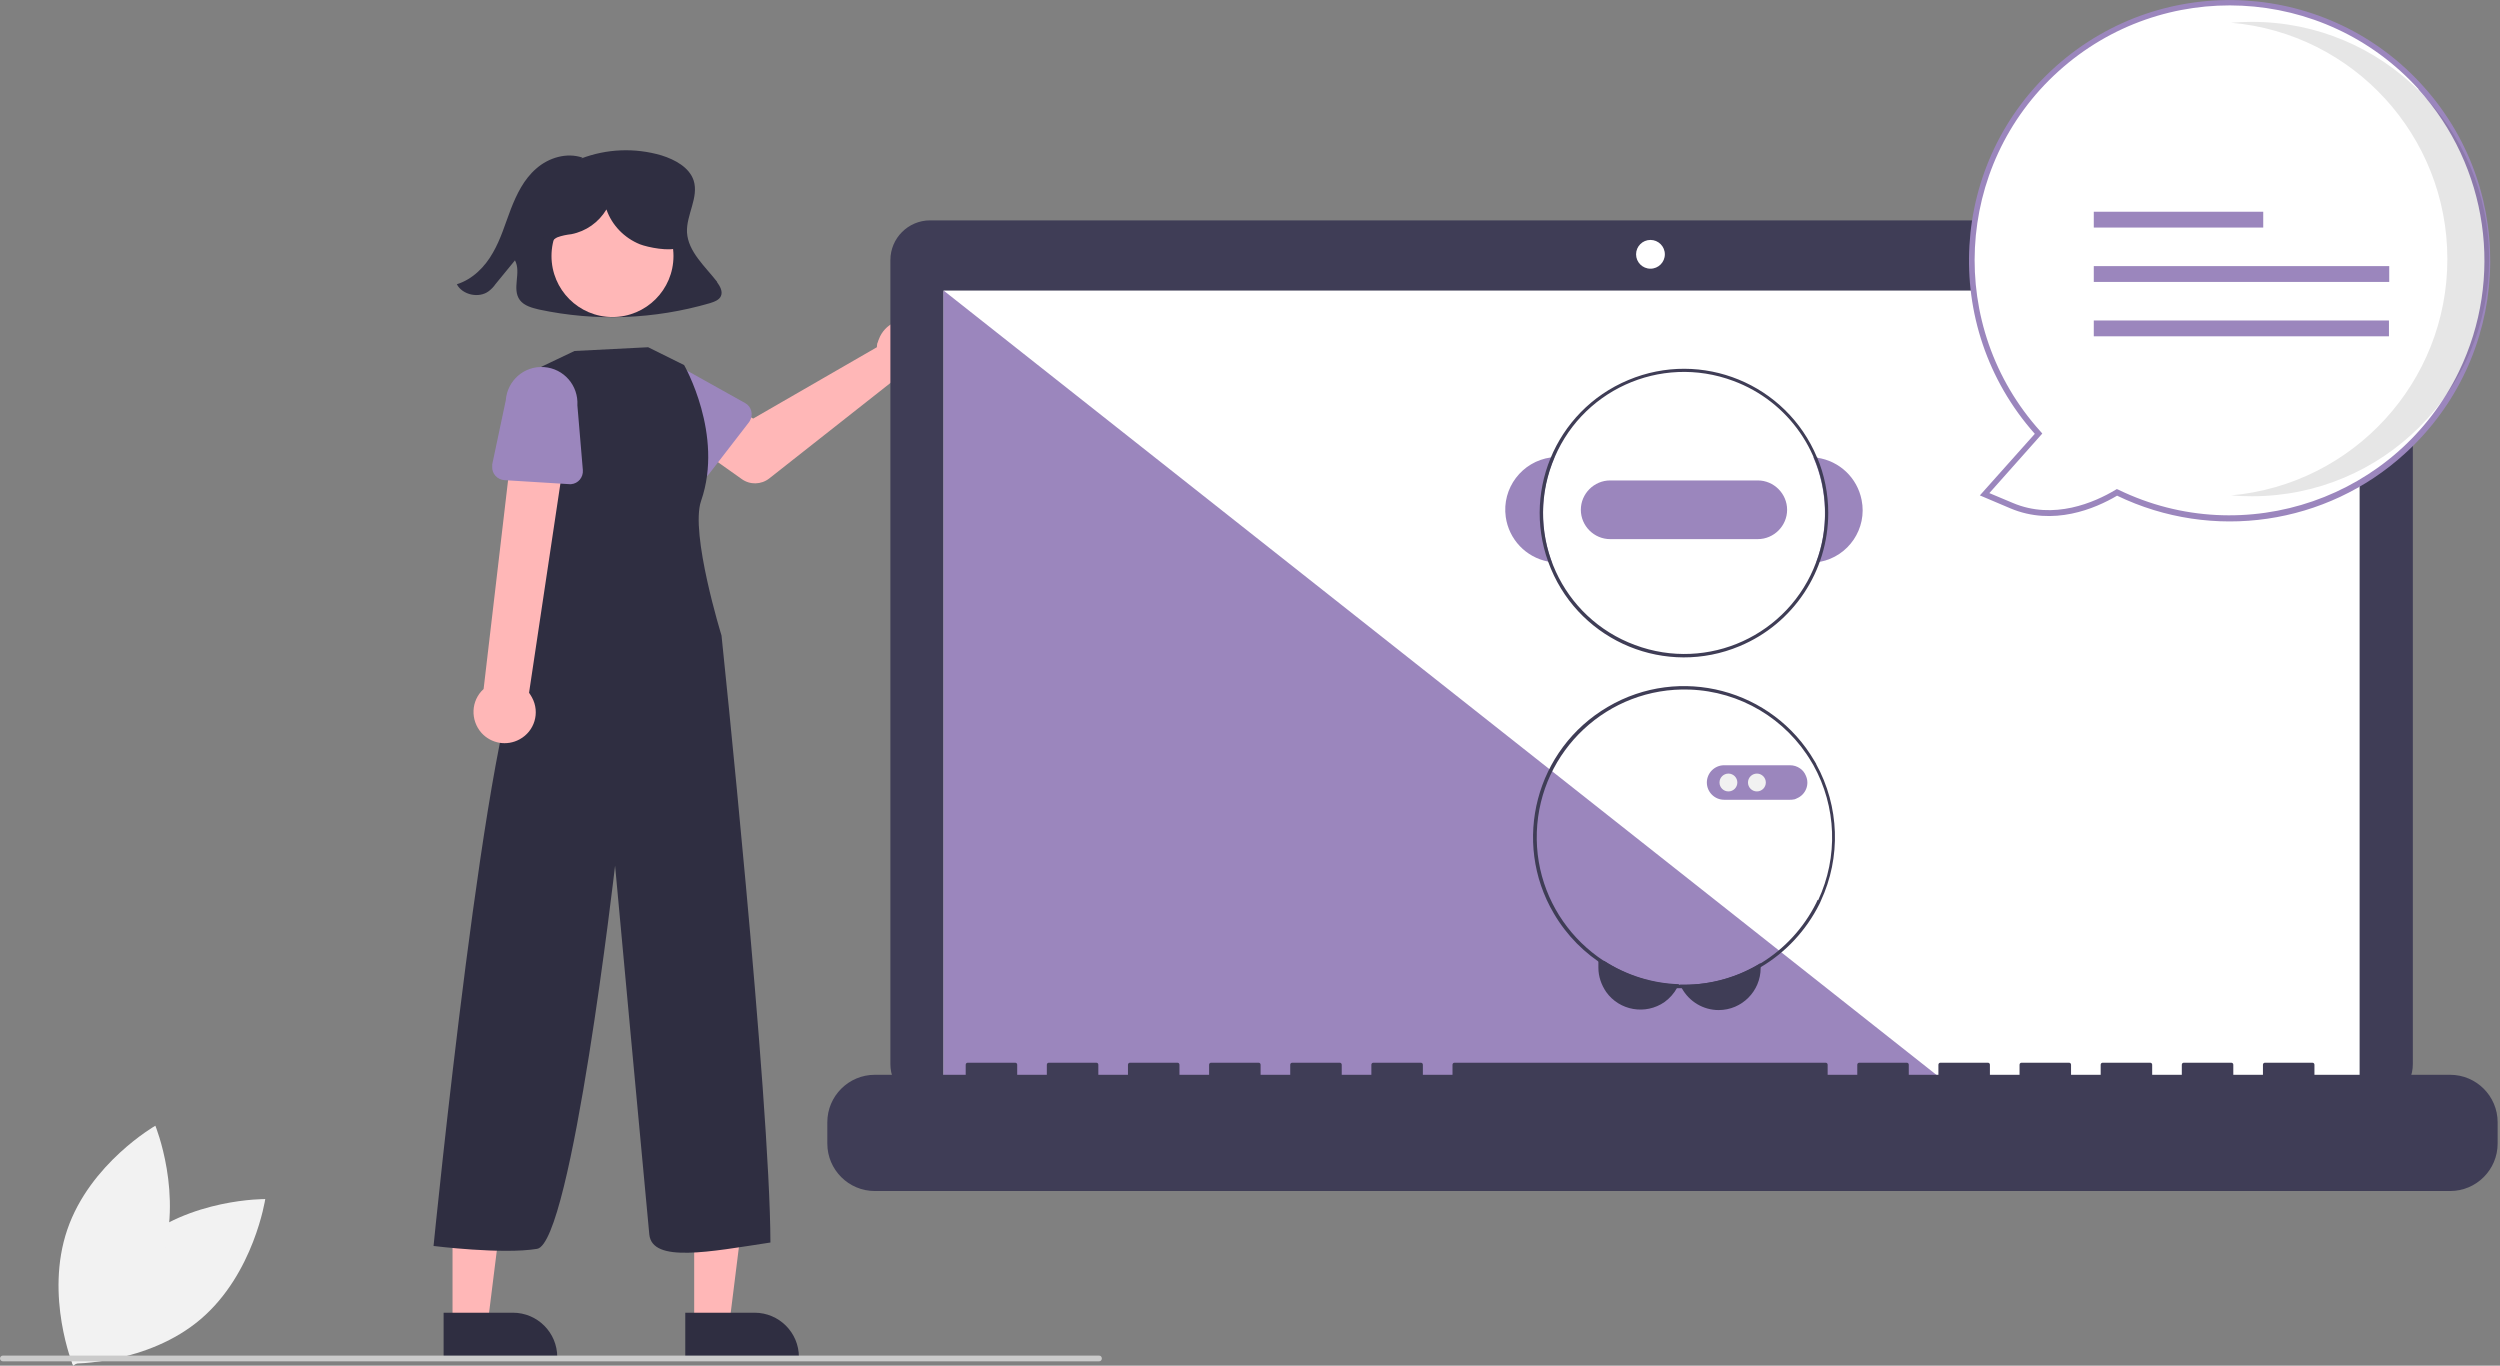
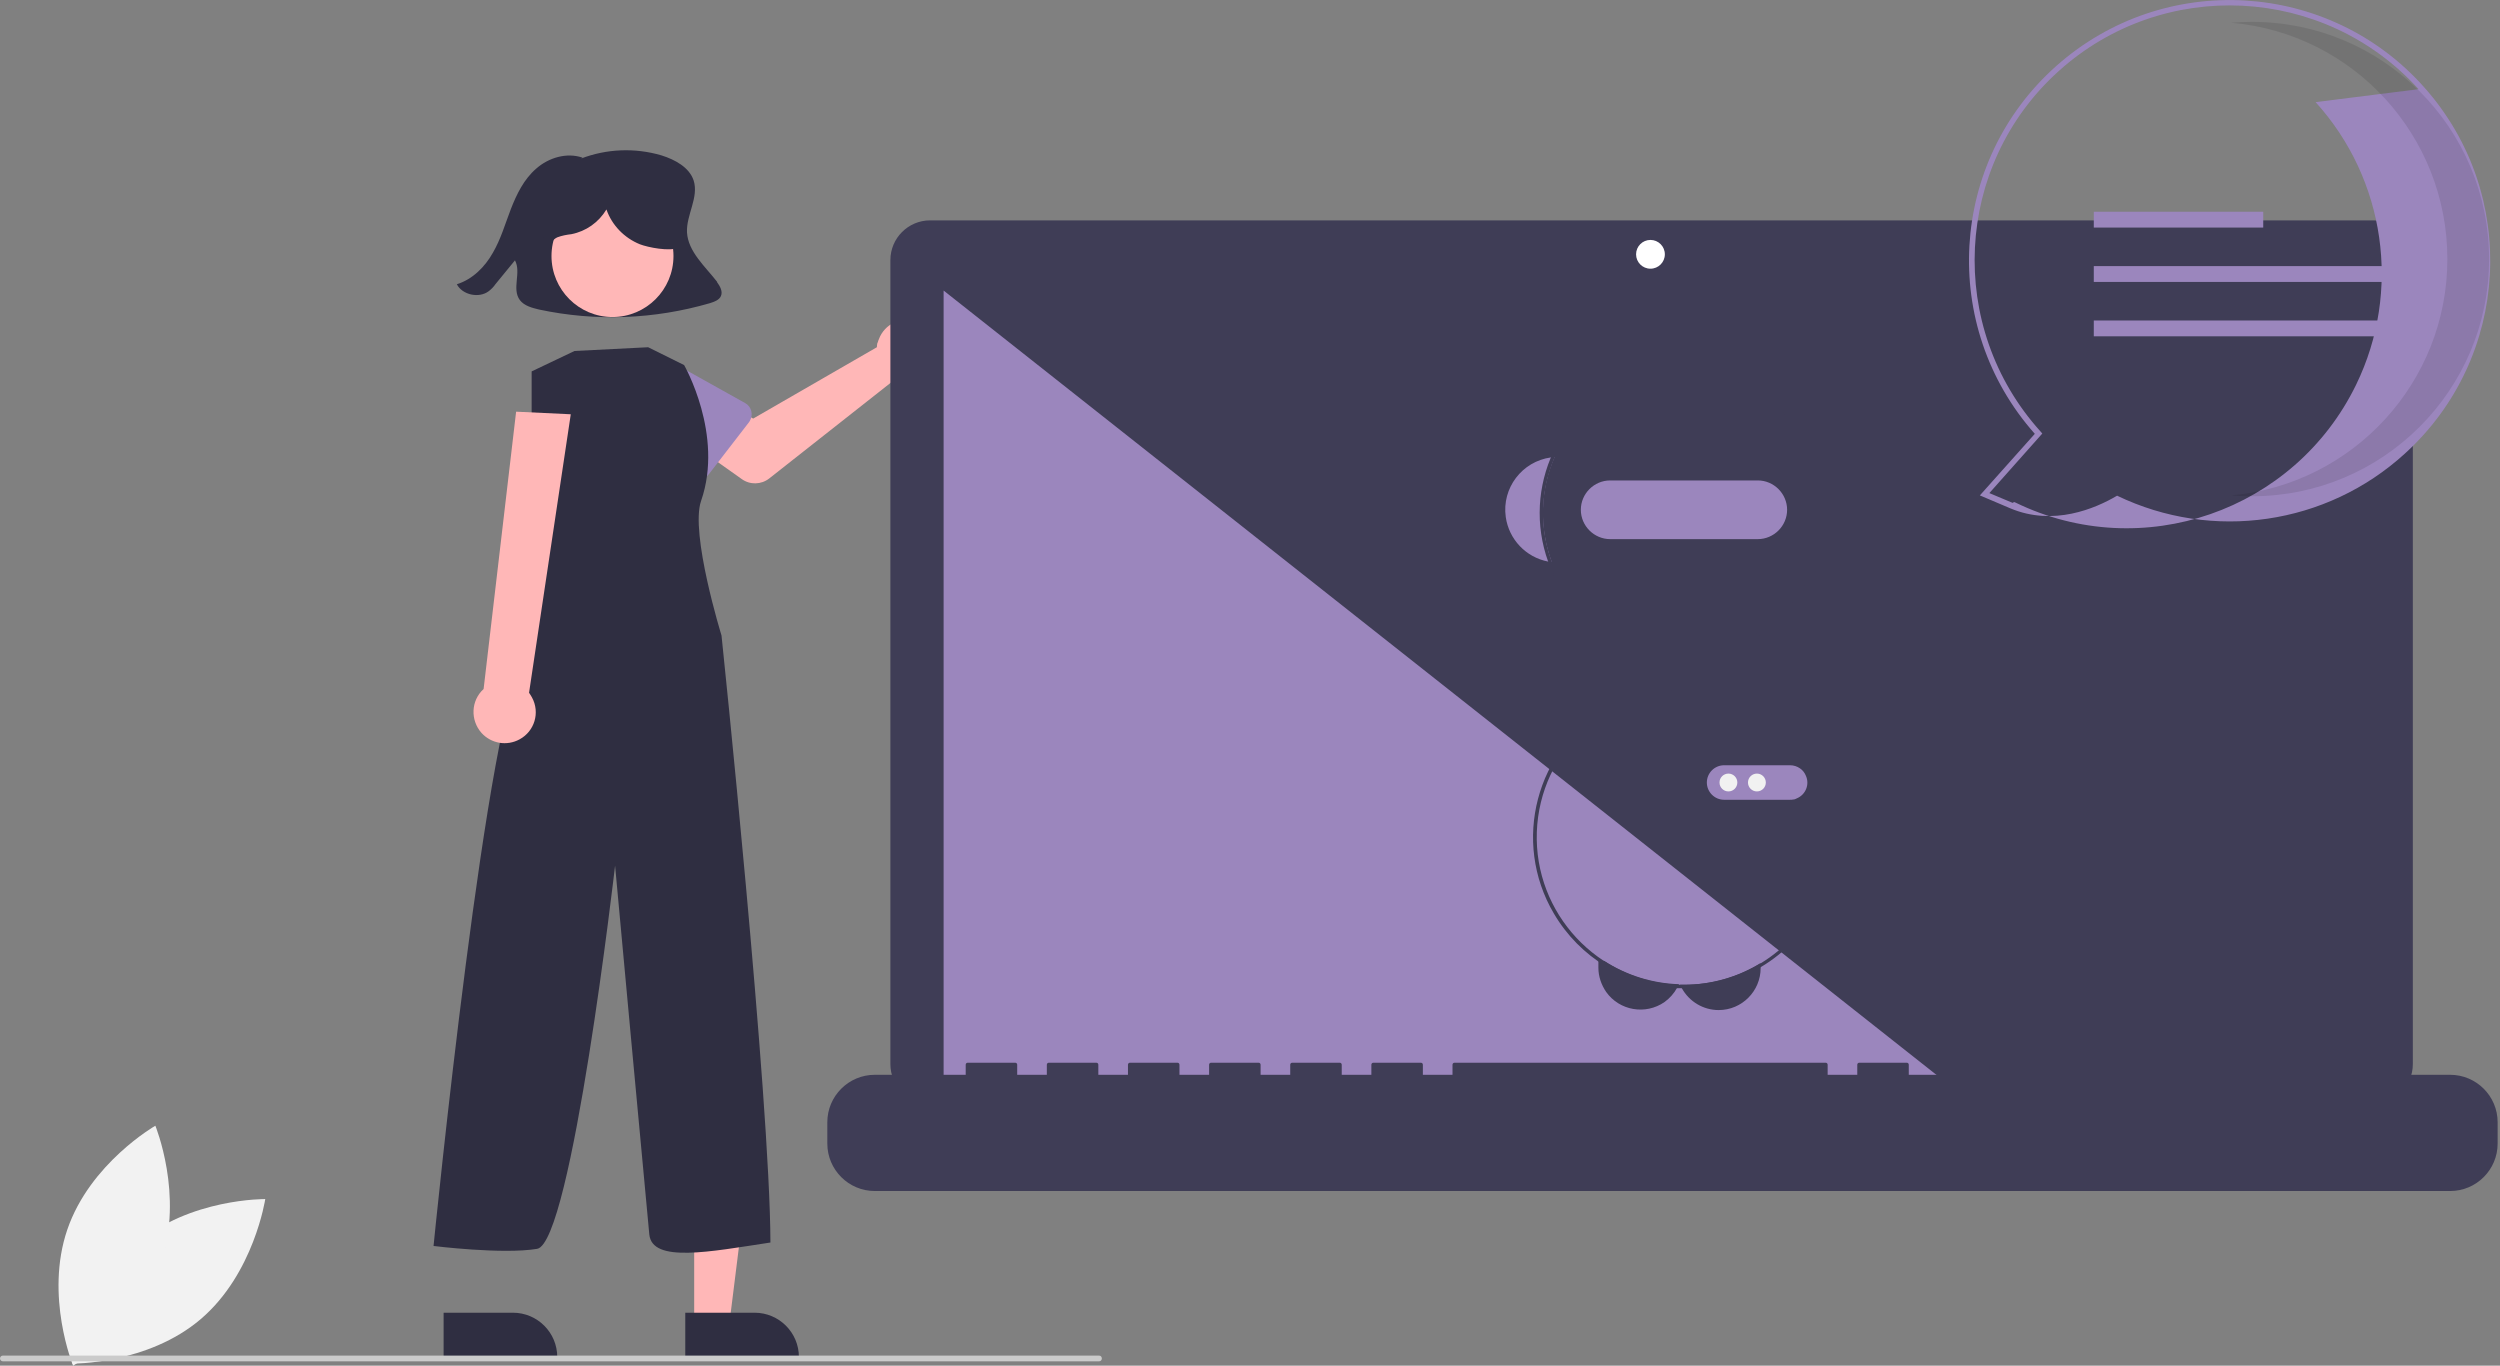
<svg xmlns="http://www.w3.org/2000/svg" id="Layer_1" data-name="Layer 1" version="1.1" viewBox="0 0 869 474.7">
  <rect x="0" y="0" width="869" height="474.7" fill="#808080" stroke="none" />
  <defs>
    <style>
      .cls-1 {
        fill: #3f3d56;
      }

      .cls-1, .cls-2, .cls-3, .cls-4, .cls-5, .cls-6, .cls-7, .cls-8, .cls-9, .cls-10 {
        stroke-width: 0px;
      }

      .cls-2 {
        fill: #f2f2f2;
      }

      .cls-3, .cls-5 {
        isolation: isolate;
      }

      .cls-3, .cls-7 {
        fill: #9b86bd;
      }

      .cls-4 {
        fill: #2f2e41;
      }

      .cls-5 {
        fill: #000;
        opacity: .1;
      }

      .cls-6 {
        fill: #f1f1f1;
      }

      .cls-8 {
        fill: #fff;
      }

      .cls-9 {
        fill: #cbcbcb;
      }

      .cls-10 {
        fill: #ffb7b7;
      }
    </style>
  </defs>
  <path class="cls-2" d="M47.5,432.3c-18.5,15.8-22.4,41.7-22.4,41.7,0,0,26.2.3,44.7-15.5s22.4-41.7,22.4-41.7c0,0-26.2-.3-44.7,15.5Z" />
  <path class="cls-2" d="M56,438.6c-7.9,23-30.6,36.1-30.6,36.1,0,0-9.9-24.2-2-47.3s30.6-36.1,30.6-36.1c0,0,9.9,24.2,2,47.3Z" />
  <path class="cls-4" d="M249.3,98c-4.2-5.4-10.1-10.5-10.5-17.2-.3-6.1,4.2-12.2,2.3-18.1-1.5-4.5-6.4-7.2-11.2-8.7-9.2-2.7-19-2.3-27.9,1.1l.5-.3c-5.5-1.9-11.8,0-16.1,3.8-4.3,3.7-6.8,8.9-8.8,14-2,5.2-3.5,10.5-6.3,15.3-2.7,4.8-7,9.2-12.5,10.9,1.9,3.7,7.7,5,11.1,2.4.9-.7,1.7-1.5,2.3-2.4,2.3-2.8,4.5-5.5,6.8-8.3,2.3,4.2-1.2,9.9,1.7,13.8,1.5,2,4.2,2.7,6.7,3.3,19.7,4.2,40,3.4,59.3-2.2,1.6-.5,3.3-1.1,3.9-2.5.7-1.6-.3-3.4-1.4-4.9Z" />
  <path class="cls-10" d="M305,119.1c-.1.5-.2,1.1-.2,1.6l-43,24.8-10.4-6-11.1,14.6,17.5,12.4c2.9,2.1,6.8,2,9.6-.2l44.3-34.9c5.4,2,11.5-.8,13.5-6.2s-.8-11.5-6.2-13.5c-5.4-2-11.5.8-13.5,6.2-.2.4-.3.8-.4,1.2Z" />
  <path class="cls-7" d="M260.4,146.7l-13.9,18c-1.5,2-4.3,2.3-6.3.8-.2-.1-.3-.3-.5-.4l-15.7-16.3c-5.4-4.2-6.4-12.1-2.2-17.5,4.2-5.4,12.1-6.4,17.5-2.2l19.7,11c2.2,1.2,2.9,4,1.7,6.1-.1.2-.2.4-.4.6h0Z" />
  <polygon class="cls-10" points="241.3 460.3 253.5 460.3 259.4 413 241.3 413 241.3 460.3" />
  <path class="cls-4" d="M238.2,456.3h24.1s0,0,0,0c8.5,0,15.4,6.9,15.4,15.4v.5h-39.5s0-15.9,0-15.9Z" />
-   <polygon class="cls-10" points="157.3 460.3 169.5 460.3 175.4 413 157.3 413 157.3 460.3" />
  <path class="cls-4" d="M154.2,456.3h24.1s0,0,0,0c8.5,0,15.4,6.9,15.4,15.4v.5h-39.5s0-15.9,0-15.9Z" />
  <circle class="cls-10" cx="212.9" cy="89" r="21.2" />
  <path class="cls-4" d="M225.3,120.7l12.5,6.2s13.9,24.2,5.9,47.2c-3.9,11.2,7.1,46.8,7.1,46.8,0,0,16.9,161.2,17,211-21.1,3.2-41.1,7.2-42.1-2.8s-11.9-128.2-11.9-128.2c0,0-15.1,131.2-27.1,133.2s-36-1-36-1c0,0,19.1-192.2,32.1-204.2l2-10v-89.8c0,0,14.9-7.1,14.9-7.1l25.6-1.3Z" />
  <path class="cls-10" d="M180.6,257c5.2-2.8,7.2-9.3,4.3-14.6-.3-.6-.7-1.1-1-1.6l14.5-96.8-19-.9-11.3,96.4c-4.4,4-4.7,10.8-.7,15.3,3.4,3.7,8.8,4.6,13.2,2.2h0Z" />
-   <path class="cls-7" d="M198,168.3l-22.7-1.4c-2.5-.2-4.4-2.3-4.2-4.8,0-.2,0-.4,0-.7l4.7-22.2c.5-6.9,6.4-12.1,13.3-11.6,6.9.5,12,6.4,11.6,13.3l1.9,22.5c.2,2.5-1.6,4.7-4.1,4.9-.2,0-.4,0-.7,0h0Z" />
  <path class="cls-1" d="M824.9,76.6h-501.6c-7.6,0-13.8,6.2-13.8,13.8v279.5c0,7.6,6.2,13.8,13.8,13.8h501.6c7.6,0,13.8-6.2,13.8-13.8V90.4c0-7.6-6.2-13.8-13.8-13.8h0Z" />
-   <rect class="cls-8" x="328" y="101" width="492.2" height="277.6" />
  <circle class="cls-8" cx="573.7" cy="88.4" r="5" />
  <polygon class="cls-3" points="679.4 378.6 328 378.6 328 101 679.4 378.6" />
  <path class="cls-1" d="M852.5,373.6h-48v-3.5c0-.4-.3-.7-.7-.7h-16.5c-.4,0-.7.3-.7.7h0v3.5h-10.3v-3.5c0-.4-.3-.7-.7-.7h-16.5c-.4,0-.7.3-.7.7h0v3.5h-10.3v-3.5c0-.4-.3-.7-.7-.7h-16.5c-.4,0-.7.3-.7.7h0v3.5h-10.3v-3.5c0-.4-.3-.7-.7-.7h-16.5c-.4,0-.7.3-.7.7h0v3.5h-10.3v-3.5c0-.4-.3-.7-.7-.7h-16.5c-.4,0-.7.3-.7.7h0v3.5h-10.3v-3.5c0-.4-.3-.7-.7-.7h-16.5c-.4,0-.7.3-.7.7h0v3.5h-10.3v-3.5c0-.4-.3-.7-.7-.7h-129c-.4,0-.7.3-.7.7h0v3.5h-10.3v-3.5c0-.4-.3-.7-.7-.7h-16.5c-.4,0-.7.3-.7.7h0v3.5h-10.3v-3.5c0-.4-.3-.7-.7-.7h-16.5c-.4,0-.7.3-.7.7h0v3.5h-10.3v-3.5c0-.4-.3-.7-.7-.7h-16.5c-.4,0-.7.3-.7.7h0v3.5h-10.3v-3.5c0-.4-.3-.7-.7-.7h-16.5c-.4,0-.7.3-.7.7h0v3.5h-10.3v-3.5c0-.4-.3-.7-.7-.7h-16.5c-.4,0-.7.3-.7.7v3.5h-10.3v-3.5c0-.4-.3-.7-.7-.7h-16.5c-.4,0-.7.3-.7.7h0v3.5h-31.6c-9.1,0-16.5,7.4-16.5,16.5v7.4c0,9.1,7.4,16.5,16.5,16.5h547.6c9.1,0,16.5-7.4,16.5-16.5v-7.4c0-9.1-7.4-16.5-16.5-16.5h0Z" />
  <path class="cls-1" d="M583.6,342.2c-.2.4-.3.8-.6,1.1-1.1,2-2.6,3.7-4.4,5-6.6,4.6-15.7,3-20.3-3.5-1.7-2.5-2.7-5.4-2.7-8.4v-2.4h2c7.8,5,16.7,7.8,25.9,8.1Z" />
  <path class="cls-1" d="M612,334.8v1.7c0,8-6.5,14.6-14.6,14.6-5.3,0-10.2-2.9-12.8-7.6-.2-.4-.4-.8-.6-1.2.4,0,.8,0,1.3,0,9.4,0,18.6-2.6,26.6-7.5Z" />
-   <path class="cls-7" d="M631.6,159c-.4,0-.9-.1-1.3-.1,5,11.6,5.4,24.7,1,36.6.4,0,.9-.1,1.3-.2,10-1.9,16.5-11.6,14.5-21.5-1.5-7.7-7.7-13.6-15.5-14.7h0Z" />
  <path class="cls-7" d="M540.4,158.9c-.4,0-.9,0-1.3.1-10.1,1.4-17.1,10.7-15.7,20.7,1.1,7.8,7,14,14.7,15.5.4,0,.9.2,1.3.2-4.4-11.9-4.1-25,1-36.6h0Z" />
  <path class="cls-1" d="M631.6,159c-10.7-25.6-40.1-37.6-65.6-26.9-25.6,10.7-37.6,40.1-26.9,65.6,10.7,25.6,40.1,37.6,65.6,26.9,18.7-7.8,30.8-26.1,30.8-46.3,0-6.6-1.3-13.2-3.9-19.4ZM631.3,195.4c-9.4,25.4-37.6,38.3-63,28.8-25.4-9.4-38.3-37.6-28.8-63,9.4-25.4,37.6-38.3,63-28.8,19.2,7.1,31.9,25.4,31.9,45.9,0,5.8-1,11.6-3.1,17.1Z" />
  <path class="cls-7" d="M611,167h-51.3c-5.6,0-10.2,4.6-10.2,10.2,0,5.6,4.6,10.2,10.2,10.2h51.3c5.6,0,10.2-4.6,10.2-10.2,0-5.6-4.6-10.2-10.2-10.2Z" />
  <path class="cls-1" d="M631.3,265.5c-.2-.3-.4-.7-.6-1,0,0,0,0,0,0-14.6-25-46.8-33.5-71.8-18.8-25,14.6-33.5,46.8-18.8,71.8,9,15.4,25.1,25.1,42.9,26,.6,0,1.1,0,1.7,0,.2,0,.5,0,.7,0,9.4,0,18.6-2.5,26.6-7.3,8.8-5.2,15.8-12.8,20.4-21.9,0,0,0,0,0,0,.2-.3.3-.7.5-1.1,7.1-15.2,6.5-32.9-1.6-47.6h0ZM631.8,312.8c-.2.4-.3.7-.5,1.1-4.3,8.6-11,15.9-19.2,20.9-8,4.9-17.2,7.5-26.6,7.5-.4,0-.8,0-1.3,0-.2,0-.4,0-.5,0-28.3-1-50.5-24.8-49.5-53.1,1-28.3,24.8-50.5,53.1-49.5,17.5.6,33.5,10.1,42.4,25.2,0,0,0,0,0,0,.2.3.4.7.6,1,8.1,14.5,8.7,32,1.7,47h0Z" />
  <path class="cls-7" d="M625.7,267.1c-1-.7-2.2-1.1-3.5-1.1h-22.9c-3.3,0-6,2.7-6,6s2.7,6,6,6h22.9c.4,0,.8,0,1.2-.1.4,0,.8-.2,1.2-.4,3.1-1.3,4.5-4.9,3.1-7.9-.4-1-1.1-1.9-2-2.5h0Z" />
  <circle class="cls-6" cx="600.8" cy="272" r="3.1" />
  <circle class="cls-6" cx="610.7" cy="272" r="3.1" />
  <circle class="cls-7" cx="620.7" cy="272" r="3.1" />
-   <path class="cls-8" d="M735.9,171.2c-8,4.8-22.1,10.7-36.6,4.6l-9.4-4,18.8-21c-33.2-36.7-30.5-93.3,6.2-126.6,36.7-33.2,93.3-30.5,126.6,6.2s30.5,93.3-6.2,126.6c-27.1,24.6-66.4,30.2-99.4,14.2h0Z" />
-   <path class="cls-7" d="M735.9,172.3c-7.6,4.5-22.2,10.7-37.1,4.4l-10.6-4.5,19.1-21.4c-33.2-37.4-29.9-94.7,7.5-127.9s94.7-29.9,127.9,7.5c33,37.1,30,93.9-6.8,127.3h0c-27.2,24.8-66.8,30.6-100,14.6h0ZM840.7,31c-32.9-36.3-88.9-39-125.2-6.2s-39,88.9-6.2,125.2c0,0,0,0,0,0l.6.7-18.4,20.7,8.1,3.4c14.3,6.1,28.5-.2,35.7-4.5l.5-.3.5.2c44,21.4,97,3,118.4-41,15.8-32.5,10.2-71.4-14.1-98.2h0Z" />
+   <path class="cls-7" d="M735.9,172.3c-7.6,4.5-22.2,10.7-37.1,4.4l-10.6-4.5,19.1-21.4c-33.2-37.4-29.9-94.7,7.5-127.9s94.7-29.9,127.9,7.5c33,37.1,30,93.9-6.8,127.3h0c-27.2,24.8-66.8,30.6-100,14.6h0ZM840.7,31c-32.9-36.3-88.9-39-125.2-6.2s-39,88.9-6.2,125.2c0,0,0,0,0,0l.6.7-18.4,20.7,8.1,3.4l.5-.3.5.2c44,21.4,97,3,118.4-41,15.8-32.5,10.2-71.4-14.1-98.2h0Z" />
  <path class="cls-5" d="M850.7,90c0-42.7-32.6-78.4-75.2-82.1,2.4-.2,4.8-.3,7.3-.3,45.5,0,82.4,36.9,82.4,82.5,0,45.5-36.9,82.4-82.4,82.4-2.5,0-4.9-.1-7.3-.3,42.5-3.8,75.2-39.4,75.2-82.1Z" />
  <rect class="cls-7" x="727.8" y="73.6" width="58.9" height="5.5" />
  <rect class="cls-7" x="727.8" y="92.5" width="102.7" height="5.5" />
  <rect class="cls-7" x="727.8" y="111.4" width="102.6" height="5.5" />
  <path class="cls-9" d="M382,473.2H1C.4,473.2,0,472.7,0,472.2s.4-1,1-1h381c.6,0,1,.4,1,1s-.4,1-1,1Z" />
  <path class="cls-4" d="M235.1,75.2c-.8-3.7-3.5-6.8-6.6-9.1-10.5-7.7-25-6.8-34.5,2.1-2.6,2.3-4.4,5.2-5.3,8.5-.9,3.4,0,6.9,2.2,9.5l.4.3c-.4-1.6.9-3.3,2.4-4,1.6-.6,3.2-.9,4.9-1.1,5.1-1,9.5-4.1,12.2-8.6,1.9,5.5,6.2,9.9,11.6,12.1,2.8,1.1,10.5,2.6,13.2,1.2,3.4-1.8.4-7.3-.4-11Z" />
</svg>